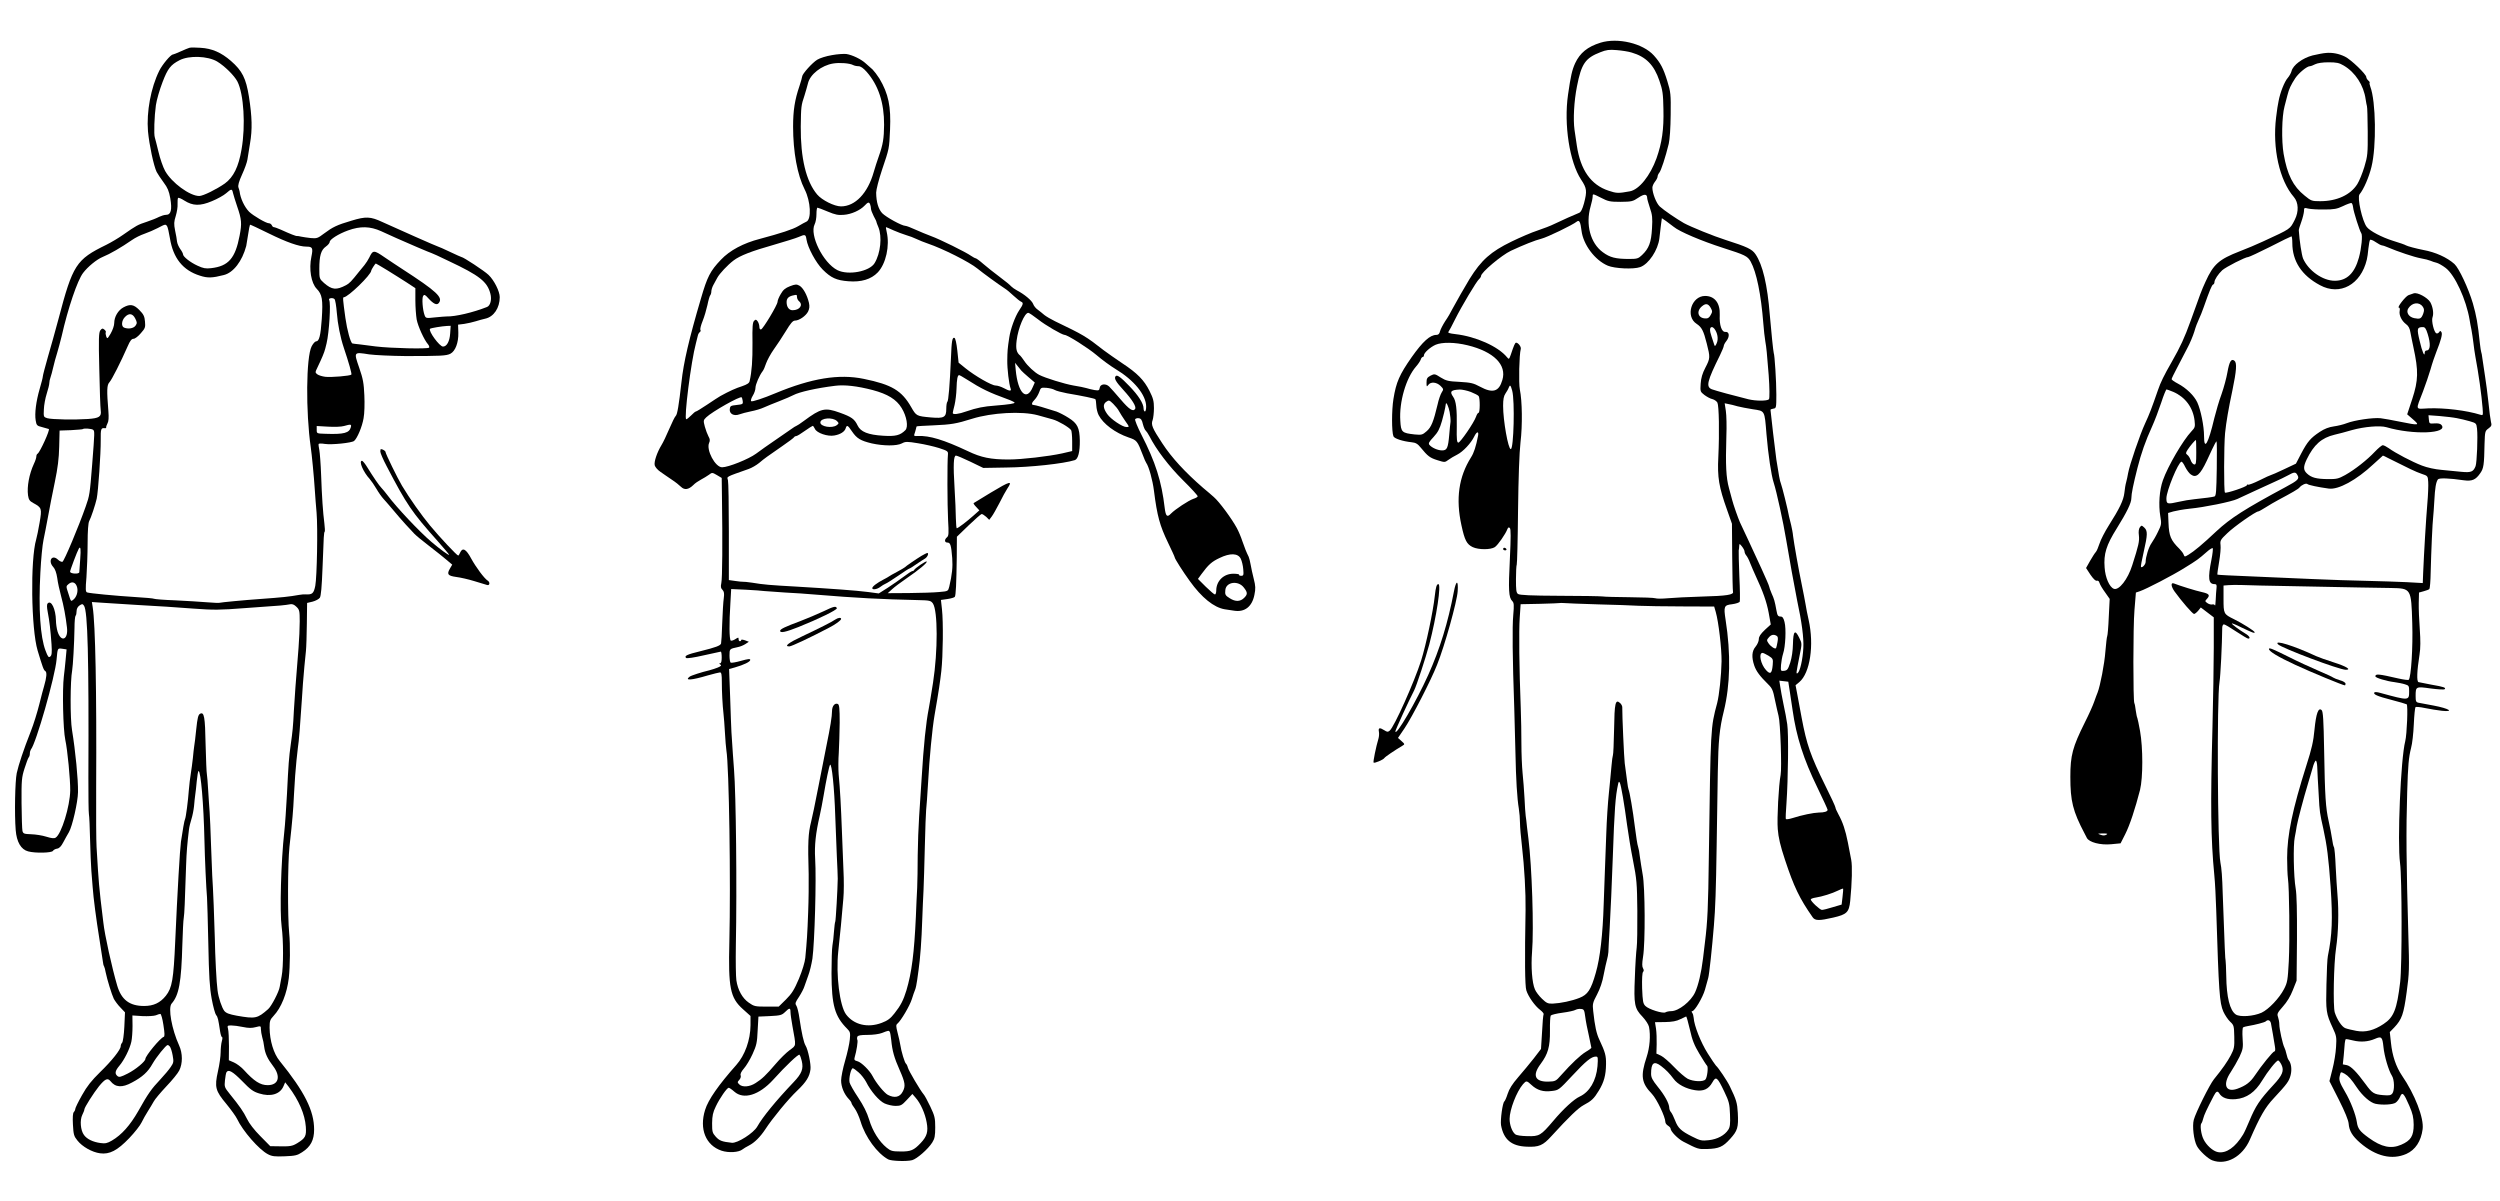
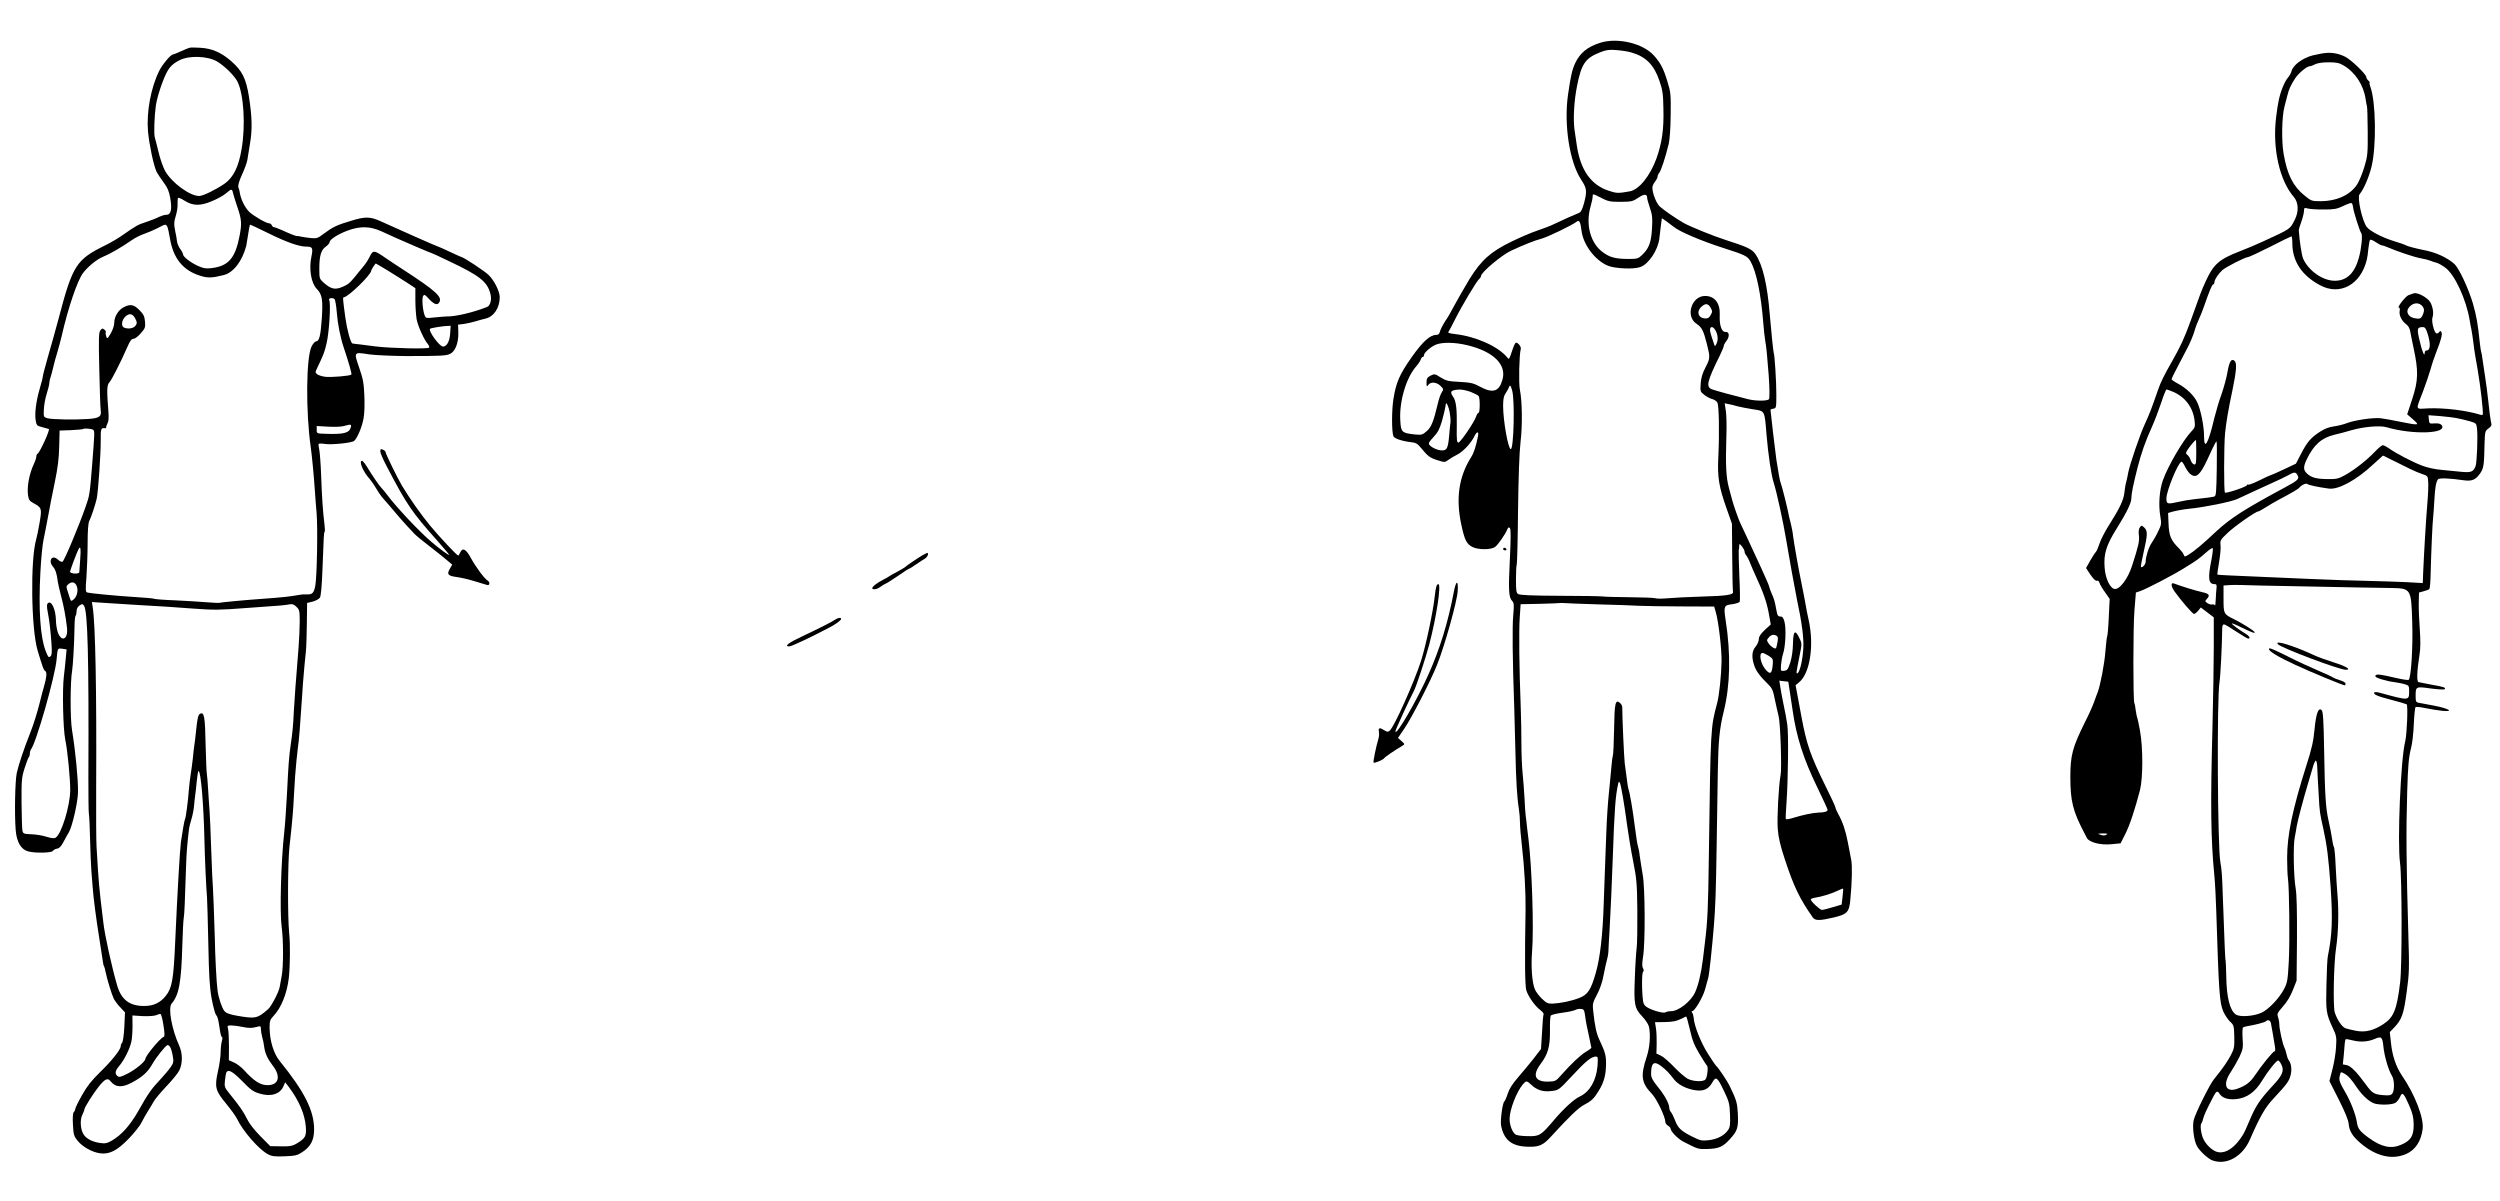
<svg xmlns="http://www.w3.org/2000/svg" version="1.0" width="1926pt" height="925pt" viewBox="0 0 1926 925" preserveAspectRatio="xMidYMid meet">
  <g transform="translate(0,925) scale(0.1,-0.1)" fill="#000000" stroke="none">
    <path d="M12330 8921 c-100 -31 -158 -79 -195 -158 -24 -53 -34 -97 -55 -243 -33 -230 12 -519 101 -654 44 -66 47 -88 22 -183 -13 -46 -24 -68 -38 -73 -31 -12 -134 -58 -190 -85 -27 -14 -86 -36 -130 -51 -44 -14 -134 -53 -200 -85 -160 -78 -233 -142 -324 -289 -28 -45 -111 -191 -131 -229 -12 -25 -37 -68 -56 -95 -18 -28 -36 -63 -40 -78 -4 -20 -13 -28 -28 -28 -49 0 -105 -51 -190 -171 -95 -136 -120 -193 -141 -323 -14 -87 -14 -252 0 -287 7 -18 72 -39 140 -46 31 -3 47 -12 70 -41 55 -67 71 -79 128 -97 57 -18 58 -18 85 2 15 11 46 30 69 41 45 23 106 88 131 140 19 39 36 42 29 5 -16 -83 -32 -132 -54 -166 -95 -151 -119 -319 -74 -524 25 -116 41 -146 87 -168 45 -21 138 -21 170 0 23 15 83 101 97 139 6 14 11 16 19 8 8 -8 8 -70 0 -239 -12 -240 -9 -296 18 -323 14 -14 15 -29 8 -110 -8 -89 -6 -325 8 -720 3 -91 7 -244 9 -340 4 -205 13 -353 26 -429 5 -30 9 -80 9 -110 0 -31 7 -111 15 -178 19 -163 30 -364 28 -493 -7 -379 -5 -588 6 -620 15 -48 66 -120 106 -150 18 -14 30 -29 27 -34 -3 -5 -9 -67 -12 -138 l-8 -129 -55 -72 c-31 -39 -85 -105 -121 -146 -45 -52 -69 -90 -81 -128 -9 -29 -21 -55 -25 -58 -14 -8 -32 -144 -26 -183 20 -111 80 -162 199 -166 93 -4 124 9 189 81 136 149 207 217 248 239 61 32 80 50 117 111 40 65 55 120 56 204 1 66 -6 92 -50 186 -24 50 -36 105 -49 225 -6 53 -4 63 30 127 23 44 42 99 51 153 9 45 20 97 25 113 5 17 10 44 11 60 0 17 5 100 10 185 9 170 15 301 24 545 13 373 20 468 41 565 4 19 7 21 13 10 10 -19 35 -166 56 -325 9 -66 29 -190 46 -275 28 -142 31 -175 33 -387 1 -128 -1 -256 -5 -285 -4 -29 -11 -132 -14 -228 -9 -208 -3 -239 59 -303 24 -26 46 -59 50 -78 13 -67 6 -158 -18 -231 -49 -148 -41 -201 41 -286 37 -39 103 -177 103 -216 0 -9 9 -21 20 -28 11 -7 20 -17 20 -22 0 -22 56 -79 98 -101 112 -58 116 -59 182 -57 93 3 123 16 179 78 57 63 65 87 59 200 -4 76 -11 101 -61 204 -19 41 -91 148 -107 160 -4 3 -33 46 -64 95 -54 86 -104 213 -108 274 -1 14 -6 32 -11 38 -6 8 -6 13 0 13 19 0 81 106 98 165 9 33 20 74 25 90 8 26 30 234 44 405 11 130 16 276 21 605 3 193 7 454 9 580 4 235 13 333 46 465 50 204 55 443 14 705 -16 104 -12 113 50 120 30 4 57 13 59 20 3 7 2 95 -3 195 -4 101 -6 190 -5 199 2 9 4 25 4 36 1 18 3 18 21 -5 11 -14 20 -31 20 -39 0 -8 6 -22 13 -30 8 -9 22 -36 31 -61 10 -25 28 -67 41 -95 58 -124 85 -202 101 -286 l16 -90 -46 -42 c-33 -32 -46 -51 -46 -71 0 -16 -11 -41 -25 -58 -29 -34 -32 -81 -10 -146 15 -43 42 -80 106 -143 32 -31 39 -48 53 -120 10 -46 22 -102 28 -124 14 -47 26 -404 16 -455 -15 -77 -29 -336 -22 -418 5 -64 19 -126 56 -237 68 -206 111 -296 213 -442 19 -27 51 -27 159 -2 104 24 121 41 130 127 14 144 17 269 8 317 -5 28 -17 88 -26 135 -19 95 -39 155 -73 217 -13 23 -23 47 -23 53 0 6 -35 82 -78 168 -114 231 -143 315 -182 522 -11 63 -27 146 -34 183 l-13 68 29 24 c83 70 115 285 72 478 -9 40 -20 95 -24 122 -5 28 -17 93 -28 145 -26 125 -61 324 -68 380 -2 25 -10 63 -15 85 -6 22 -13 51 -16 65 -9 54 -55 236 -63 255 -8 18 -17 70 -35 185 -6 38 -45 371 -45 382 0 4 10 8 23 10 21 3 22 7 22 108 0 102 -13 308 -20 320 -3 5 -21 180 -30 290 -19 238 -55 390 -111 472 -27 39 -64 56 -229 109 -92 29 -269 101 -322 130 -59 34 -153 98 -186 128 -27 25 -57 103 -57 145 0 12 9 32 20 46 11 14 20 31 20 39 0 8 6 22 13 30 14 16 48 120 73 223 8 35 14 121 15 225 2 157 0 174 -26 258 -30 98 -52 140 -104 198 -84 93 -277 139 -411 98z m241 -76 c109 -32 172 -95 213 -217 25 -72 29 -101 31 -218 4 -157 -11 -259 -53 -379 -49 -135 -134 -242 -206 -255 -88 -16 -102 -16 -164 5 -136 45 -216 160 -244 347 -5 37 -13 92 -18 122 -11 79 -4 220 19 335 34 174 64 218 181 263 45 18 68 21 125 16 39 -3 91 -11 116 -19z m-86 -1150 c85 1 94 3 137 32 46 31 68 30 68 -4 0 -7 10 -41 21 -75 18 -52 21 -76 16 -158 -6 -107 -23 -154 -77 -205 -28 -27 -38 -30 -98 -30 -105 0 -149 11 -204 52 -96 70 -134 214 -94 353 9 30 16 65 16 77 0 22 1 21 63 -10 56 -29 70 -32 152 -32z m410 -193 c44 -37 215 -109 380 -162 169 -54 188 -63 212 -105 45 -81 80 -251 98 -480 3 -44 10 -105 15 -135 9 -52 12 -83 26 -260 7 -96 8 -179 2 -186 -14 -14 -100 -14 -158 0 -106 26 -253 66 -282 77 -47 19 -37 61 63 263 16 33 29 65 29 71 0 7 9 24 21 39 26 34 22 72 -8 69 -29 -3 -48 52 -44 130 4 92 -39 147 -113 147 -105 0 -154 -158 -65 -215 39 -26 53 -52 78 -152 27 -106 27 -113 -11 -186 -23 -44 -33 -79 -36 -123 -4 -60 -3 -62 29 -87 19 -14 46 -29 62 -32 15 -4 32 -16 38 -27 12 -23 16 -231 7 -419 -8 -156 4 -230 68 -409 l37 -105 2 -255 c1 -140 4 -261 6 -269 7 -23 -47 -32 -241 -37 -102 -3 -220 -9 -262 -13 -42 -4 -85 -4 -95 0 -10 4 -99 7 -198 8 -99 1 -193 3 -210 6 -16 2 -166 5 -331 5 -221 1 -306 5 -319 14 -14 10 -16 30 -16 115 0 56 3 106 6 111 3 5 8 191 10 414 3 255 10 450 19 528 16 133 13 320 -5 407 -10 49 -5 269 7 312 5 16 -19 49 -36 49 -8 0 -17 -21 -41 -93 -13 -36 -14 -37 -29 -19 -68 83 -240 160 -398 178 -44 5 -60 10 -53 18 5 6 28 49 51 96 51 102 165 293 185 310 8 7 15 18 15 24 0 27 158 160 230 194 94 44 187 81 235 93 45 11 241 106 273 132 19 15 28 -3 36 -70 13 -107 103 -228 203 -270 52 -22 197 -29 248 -11 66 22 139 132 149 223 3 28 8 73 12 102 l7 52 31 -21 c17 -12 44 -33 61 -46z m285 -625 c13 -24 13 -30 -1 -54 -12 -22 -22 -28 -45 -26 -55 4 -67 58 -20 95 28 23 47 19 66 -15z m27 -159 c25 -32 33 -79 19 -111 -9 -22 -15 -27 -18 -17 -3 8 -13 38 -22 67 -17 49 -15 73 3 73 5 0 13 -6 18 -12z m-1901 -128 c202 -49 304 -151 268 -268 -26 -90 -74 -104 -172 -51 -50 27 -70 32 -156 37 -87 4 -105 8 -147 34 -45 29 -48 29 -78 14 -26 -14 -31 -22 -31 -53 0 -33 1 -35 13 -19 19 27 64 23 95 -7 24 -24 24 -27 9 -50 -9 -14 -24 -56 -32 -94 -31 -130 -48 -174 -84 -205 -32 -28 -38 -30 -92 -25 -99 11 -106 17 -111 105 -10 145 44 330 121 418 16 18 32 42 36 53 3 12 11 21 16 21 5 0 9 6 9 13 0 19 49 63 90 81 49 21 148 20 246 -4z m344 -350 c21 -76 12 -450 -11 -450 -20 0 -59 220 -59 333 0 51 5 76 18 95 10 15 22 35 25 45 10 26 15 21 27 -23z m-318 -10 c28 -11 55 -25 60 -32 11 -18 10 -128 -1 -128 -5 0 -14 -13 -19 -29 -16 -47 -122 -201 -137 -201 -11 0 -14 24 -12 123 2 135 -5 198 -28 230 -29 41 -17 53 52 56 18 0 56 -8 85 -19z m-164 -154 c5 -26 8 -60 7 -75 -2 -14 -7 -59 -10 -100 -9 -103 -17 -121 -55 -121 -33 0 -79 20 -98 43 -9 11 -3 23 32 60 34 37 47 62 65 124 12 43 23 89 25 103 3 14 5 27 5 30 3 16 21 -23 29 -64z m2217 44 c22 -6 76 -16 119 -23 94 -14 90 -6 105 -192 13 -156 37 -318 56 -375 21 -64 74 -305 96 -440 17 -105 69 -393 84 -465 36 -167 52 -289 48 -365 -4 -89 -26 -184 -44 -196 -13 -7 -13 -7 16 140 18 88 18 89 -4 133 -32 66 -46 52 -48 -48 -1 -52 -9 -107 -21 -144 -17 -52 -23 -60 -47 -63 -26 -3 -27 -2 -24 45 2 26 9 65 16 87 18 52 25 192 11 244 -7 30 -16 42 -29 42 -21 0 -26 7 -33 46 -13 73 -19 92 -37 131 -10 24 -19 48 -19 53 0 6 -27 68 -59 138 -32 70 -80 172 -105 227 -26 55 -53 114 -61 130 -14 31 -52 139 -60 172 -3 10 -14 52 -25 93 -22 81 -27 172 -20 400 3 74 1 161 -4 194 l-9 59 29 -6 c16 -3 47 -10 69 -17z m-1080 -1526 c127 -3 271 -8 320 -11 50 -2 201 -5 336 -5 l245 -1 12 -41 c22 -76 46 -283 45 -381 -2 -109 -18 -260 -34 -322 -51 -192 -50 -174 -64 -1183 -5 -391 -10 -501 -30 -660 -2 -19 -9 -75 -15 -125 -13 -108 -36 -206 -61 -260 -32 -70 -127 -145 -184 -145 -16 0 -36 -4 -44 -9 -18 -12 -130 23 -155 49 -18 18 -21 36 -25 136 -2 72 1 120 7 126 7 7 7 16 0 28 -8 13 -8 37 0 88 18 105 16 541 -3 636 -7 42 -17 102 -21 133 -3 32 -10 68 -14 79 -5 12 -16 82 -25 155 -15 123 -41 274 -49 288 -2 3 -7 33 -11 66 -9 73 -10 79 -18 135 -5 37 -20 371 -19 432 0 9 -7 23 -17 32 -36 32 -43 1 -46 -204 -2 -104 -6 -194 -9 -198 -2 -4 -8 -42 -11 -83 -3 -40 -13 -135 -20 -209 -8 -74 -17 -214 -20 -310 -3 -96 -8 -229 -11 -295 -3 -66 -7 -178 -9 -250 -7 -235 -28 -417 -61 -530 -37 -131 -62 -168 -126 -193 -61 -24 -144 -41 -206 -44 -37 -1 -48 4 -83 38 -22 21 -47 54 -54 72 -22 50 -31 175 -22 287 15 181 -1 659 -28 875 -3 19 -7 60 -11 90 -3 30 -7 69 -10 85 -2 17 -7 77 -9 135 -3 58 -10 146 -15 195 -5 50 -9 151 -9 225 0 74 -2 198 -5 275 -12 308 -15 595 -8 695 l7 105 150 3 c83 2 151 5 152 6 2 1 15 1 30 0 16 -2 132 -6 258 -10z m1383 -243 c10 -6 11 -19 6 -47 -3 -21 -9 -42 -11 -47 -6 -11 -41 11 -59 38 -14 21 -14 25 3 44 18 22 39 26 61 12z m-63 -153 c34 -22 36 -25 32 -71 -6 -66 -18 -76 -51 -40 -42 45 -60 133 -27 133 5 0 26 -10 46 -22z m163 -271 c6 -40 16 -106 22 -147 29 -205 84 -378 191 -597 43 -89 79 -167 79 -172 0 -13 -26 -21 -68 -21 -40 -1 -130 -19 -204 -43 -26 -8 -48 -11 -50 -6 -2 5 0 59 5 121 13 187 17 539 6 608 -5 36 -18 106 -29 155 -10 50 -22 111 -25 136 l-7 45 35 -4 34 -4 11 -71z m407 -1586 l-7 -60 -68 -20 c-37 -12 -75 -21 -84 -21 -15 0 -86 66 -86 81 0 4 17 11 38 14 48 7 128 32 172 54 19 10 37 16 39 15 2 -2 0 -30 -4 -63z m-1982 -926 c4 -33 17 -98 28 -145 10 -47 19 -89 19 -92 0 -3 -19 -18 -42 -31 -43 -26 -109 -88 -191 -180 -41 -47 -45 -48 -99 -50 -103 -2 -125 48 -59 136 57 77 73 132 72 257 -1 58 2 110 6 116 5 6 45 16 91 22 46 6 91 16 100 22 9 5 28 9 42 7 23 -2 26 -8 33 -62z m806 -97 c18 -82 34 -121 74 -188 28 -47 54 -87 58 -90 11 -8 2 -90 -12 -106 -17 -20 -93 -17 -137 5 -20 11 -67 51 -104 90 -37 39 -83 79 -102 88 l-35 16 2 71 c1 39 -1 94 -5 121 l-8 50 78 1 c55 1 88 7 117 22 22 11 42 20 45 21 3 1 16 -45 29 -101z m-712 -283 c-10 -111 -61 -198 -137 -233 -44 -20 -126 -95 -204 -188 -96 -113 -107 -119 -198 -117 -49 1 -85 6 -95 15 -24 19 -43 72 -43 118 0 71 54 210 103 267 26 29 28 29 66 -6 43 -40 91 -55 156 -46 53 6 55 8 157 117 105 113 148 148 182 148 17 0 18 -6 13 -75z m489 3 c42 -32 66 -58 97 -99 31 -43 95 -77 166 -88 64 -10 103 7 133 60 28 50 38 42 92 -71 37 -77 41 -94 44 -176 3 -73 0 -97 -13 -117 -28 -44 -85 -74 -150 -81 -55 -6 -66 -4 -129 28 -86 43 -109 66 -131 124 -10 26 -24 54 -31 63 -8 8 -14 24 -14 35 -1 33 -35 96 -89 162 -41 51 -51 71 -51 100 0 84 22 101 76 60z" />
    <path d="M1460 8882 c-8 -2 -39 -15 -68 -28 -29 -13 -56 -24 -60 -24 -17 0 -82 -78 -105 -125 -65 -131 -99 -317 -87 -466 10 -106 44 -267 67 -314 9 -16 33 -53 54 -81 30 -40 41 -65 51 -122 15 -88 5 -127 -32 -127 -14 0 -38 -8 -55 -16 -16 -9 -59 -26 -95 -38 -68 -22 -79 -28 -182 -100 -35 -25 -93 -59 -129 -77 -233 -114 -258 -152 -369 -574 -23 -85 -59 -216 -81 -290 -21 -74 -39 -142 -39 -150 0 -8 -11 -51 -24 -95 -28 -97 -40 -190 -31 -244 6 -37 10 -42 48 -51 23 -6 47 -13 53 -15 12 -4 -68 -179 -86 -190 -6 -3 -10 -13 -10 -22 0 -9 -8 -35 -19 -57 -36 -78 -54 -175 -45 -242 5 -33 12 -44 40 -59 66 -36 68 -41 49 -152 -9 -54 -21 -111 -26 -128 -46 -157 -39 -690 11 -857 39 -129 46 -150 59 -158 14 -8 10 -50 -9 -115 -5 -16 -22 -79 -37 -140 -15 -60 -44 -155 -66 -210 -57 -145 -93 -254 -108 -321 -13 -62 -18 -317 -8 -439 7 -91 41 -150 96 -164 55 -15 182 -12 191 4 4 7 18 15 31 17 17 2 32 17 48 48 13 25 33 60 44 79 26 44 69 232 70 308 2 98 -20 319 -46 478 -15 88 -14 381 1 460 6 35 16 203 18 327 0 47 4 90 8 94 5 4 8 20 8 35 0 18 8 34 22 44 21 14 24 14 35 -1 29 -40 38 -398 34 -1324 0 -140 1 -267 4 -282 3 -15 7 -103 9 -195 2 -92 7 -202 10 -243 4 -41 8 -97 10 -125 6 -85 27 -244 52 -400 13 -82 25 -161 27 -175 1 -14 5 -29 9 -35 3 -5 9 -26 12 -45 11 -55 47 -172 63 -205 9 -16 31 -47 51 -67 l35 -37 -5 -111 c-3 -62 -11 -117 -17 -123 -6 -6 -11 -18 -11 -27 0 -26 -68 -112 -159 -200 -66 -65 -100 -107 -139 -177 -29 -51 -52 -99 -52 -106 0 -7 -5 -18 -11 -24 -8 -8 -10 -41 -7 -97 4 -77 8 -90 35 -123 37 -47 113 -90 174 -98 73 -10 133 21 225 117 42 44 85 99 95 121 11 23 33 62 49 87 16 25 36 59 45 75 9 17 52 68 96 115 45 47 90 102 100 123 27 53 27 132 -1 193 -57 125 -86 289 -58 322 57 65 75 163 83 457 3 94 7 186 11 206 5 33 8 103 18 407 3 93 9 167 22 272 2 19 11 55 19 80 8 25 17 70 20 100 2 30 7 69 9 85 3 17 8 65 12 108 4 42 10 77 14 77 17 0 39 -255 45 -530 3 -144 14 -379 20 -445 2 -22 6 -182 10 -355 5 -254 10 -336 26 -425 11 -60 27 -117 34 -125 13 -14 17 -33 31 -127 4 -24 10 -43 15 -43 4 0 3 -15 -2 -32 -5 -18 -9 -56 -9 -85 0 -29 -9 -95 -21 -147 -27 -122 -20 -149 66 -252 35 -43 72 -94 81 -113 44 -94 170 -238 238 -273 32 -17 54 -19 130 -16 79 3 97 7 133 31 66 42 93 93 93 175 0 145 -73 291 -265 528 -47 57 -77 157 -78 257 0 51 3 61 30 90 60 63 104 174 118 292 10 91 12 259 3 345 -13 132 -11 543 2 665 7 61 14 124 15 140 1 17 5 59 9 95 3 36 9 112 11 170 3 58 7 123 9 145 2 22 7 74 10 115 4 41 9 86 11 100 7 38 19 186 31 375 2 33 6 87 8 120 3 33 8 92 11 130 4 39 9 93 12 120 3 28 6 122 7 210 l2 160 42 10 c23 6 48 19 56 30 9 14 15 80 21 235 9 246 10 268 17 275 2 3 1 31 -3 63 -11 86 -19 200 -25 372 -3 85 -10 173 -14 194 -5 22 -7 43 -5 46 2 4 24 4 48 0 53 -8 207 8 225 23 24 20 62 109 73 175 7 36 9 113 6 176 -4 93 -10 128 -40 214 -42 122 -43 121 77 102 44 -6 171 -12 281 -13 273 0 313 2 345 18 38 20 63 85 61 162 l-2 62 48 6 c26 4 66 13 88 20 22 7 55 16 73 20 66 14 112 83 112 166 0 44 -43 130 -86 171 -32 31 -195 138 -209 138 -3 0 -42 18 -89 40 -46 22 -87 40 -90 40 -6 0 -324 141 -431 190 -90 42 -126 44 -237 10 -112 -33 -145 -49 -213 -100 -46 -35 -54 -38 -100 -34 -27 3 -61 8 -75 11 -14 3 -28 6 -32 5 -7 -2 -53 16 -125 49 -23 10 -47 19 -53 19 -6 0 -13 7 -16 15 -4 8 -13 15 -22 15 -22 0 -121 58 -153 89 -36 37 -67 103 -73 156 -1 6 -5 20 -9 31 -5 15 3 45 28 100 20 43 38 94 41 114 3 19 12 75 20 124 19 110 16 205 -8 361 -23 143 -52 200 -139 276 -75 65 -146 96 -234 101 -38 3 -77 3 -85 0z m213 -106 c58 -35 132 -108 156 -154 49 -96 64 -338 32 -522 -23 -136 -62 -214 -128 -263 -62 -44 -168 -97 -198 -97 -73 0 -212 102 -263 193 -16 29 -39 95 -51 147 -13 52 -25 102 -28 110 -9 23 -4 165 8 250 6 41 29 120 51 177 40 105 63 134 131 169 73 38 217 33 290 -10z m122 -1013 c4 -16 18 -62 32 -103 35 -101 37 -132 19 -225 -33 -175 -86 -236 -220 -251 -41 -5 -61 -1 -104 19 -57 26 -112 70 -112 88 0 6 -9 24 -21 40 -12 17 -23 42 -25 57 -1 15 -8 54 -15 86 -10 51 -9 67 5 112 9 30 16 71 14 93 -1 22 1 43 4 46 3 4 25 -5 48 -20 66 -42 122 -43 212 -5 42 17 92 45 110 61 41 36 46 36 53 2z m-508 -255 c5 -7 15 -49 22 -93 25 -154 100 -248 232 -289 58 -19 94 -18 183 5 74 18 142 107 173 224 1 6 7 44 14 85 6 41 13 77 15 79 1 2 67 -29 146 -68 136 -67 232 -101 288 -101 48 0 53 -10 39 -78 -20 -95 -2 -203 41 -247 42 -43 49 -83 39 -232 -9 -130 -20 -173 -44 -173 -8 0 -23 -17 -34 -38 -43 -83 -46 -504 -7 -777 8 -54 25 -228 31 -325 3 -52 10 -133 14 -180 10 -118 3 -493 -10 -563 -12 -59 -23 -69 -74 -66 -11 1 -33 -1 -50 -4 -78 -14 -126 -19 -305 -32 -104 -7 -304 -26 -309 -29 -3 -2 -46 0 -96 4 -49 4 -160 11 -245 15 -85 3 -158 9 -163 12 -5 3 -68 9 -140 13 -160 10 -357 29 -376 36 -12 4 -13 24 -5 117 4 61 9 180 9 262 0 94 5 158 12 170 14 25 48 128 58 173 12 57 32 352 31 450 -1 89 2 97 32 93 7 -1 11 2 10 6 -1 4 3 18 10 31 9 15 11 45 7 95 -13 159 -12 201 8 222 18 19 87 155 141 278 18 42 30 57 45 57 11 0 36 19 56 43 34 38 36 46 32 90 -3 39 -11 56 -43 88 -43 44 -71 49 -123 21 -41 -22 -71 -73 -71 -121 0 -19 -12 -54 -27 -80 -25 -42 -27 -44 -35 -22 -4 13 -6 26 -3 31 3 4 -2 14 -11 21 -14 11 -18 10 -31 -6 -12 -17 -14 -62 -8 -300 3 -154 8 -296 11 -316 7 -49 -11 -61 -99 -67 -102 -7 -277 -4 -312 6 -29 9 -30 10 -27 68 1 32 11 87 22 121 11 34 20 71 20 82 0 11 4 30 9 43 5 13 14 48 21 78 7 30 20 80 30 110 9 30 25 89 35 130 49 217 122 431 165 487 36 48 106 105 150 123 59 24 143 73 227 131 24 17 66 38 96 48 29 10 75 30 102 44 59 31 60 31 72 15z m1649 -39 c38 -17 92 -41 119 -54 66 -30 265 -115 270 -115 3 0 62 -27 132 -61 238 -112 297 -159 321 -252 12 -44 0 -92 -26 -102 -106 -42 -244 -75 -312 -73 -8 0 -47 -3 -87 -7 -71 -8 -73 -7 -82 17 -15 40 -22 132 -11 148 9 13 15 10 39 -17 41 -45 66 -56 81 -38 36 43 -15 90 -285 265 -30 19 -89 59 -131 87 -84 58 -91 58 -119 -1 -8 -17 -25 -43 -37 -58 -13 -15 -31 -37 -41 -50 -61 -77 -75 -91 -101 -105 -76 -40 -109 -36 -170 17 -35 32 -36 33 -36 109 0 100 13 145 50 171 17 12 30 28 30 36 0 19 67 62 142 89 94 34 169 32 254 -6z m46 -300 c46 -28 113 -71 151 -95 l67 -44 0 -94 c0 -51 5 -117 10 -147 10 -53 58 -158 87 -191 8 -9 12 -21 9 -26 -7 -12 -297 -5 -411 9 -44 6 -100 13 -125 16 -25 2 -50 6 -55 7 -14 5 -41 103 -54 196 -20 145 -21 160 -12 160 32 0 211 174 211 205 0 7 31 55 35 55 2 0 41 -23 87 -51z m-387 -329 c6 -83 27 -190 54 -270 38 -113 63 -201 58 -206 -10 -10 -154 -22 -200 -17 -24 3 -51 11 -62 19 -18 14 -18 15 2 56 33 69 51 111 59 143 4 17 8 35 10 40 20 83 34 310 20 334 -9 14 27 20 41 7 6 -6 14 -54 18 -106z m-1553 -44 c15 -30 15 -36 2 -55 -15 -21 -55 -28 -88 -15 -23 9 -20 54 6 81 31 33 60 29 80 -11z m2426 -116 c-4 -60 -26 -100 -55 -100 -27 0 -115 121 -100 137 6 6 93 20 131 22 l28 1 -4 -60z m-765 -721 c-12 -45 -53 -56 -195 -51 -68 2 -68 2 -68 31 l0 29 88 -5 c48 -3 103 -1 122 5 53 15 59 14 53 -9z m-1986 -20 c13 -11 13 -13 -7 -269 -18 -227 -20 -239 -50 -323 -54 -154 -166 -421 -179 -425 -7 -2 -23 5 -35 17 -46 43 -79 -11 -35 -58 13 -14 24 -44 30 -84 4 -34 18 -96 29 -137 21 -77 36 -158 46 -245 11 -94 -46 -117 -73 -29 -6 21 -12 59 -12 84 -2 88 -36 159 -63 132 -8 -8 -8 -27 0 -69 13 -67 21 -135 29 -248 4 -64 2 -84 -10 -93 -12 -10 -18 -3 -36 45 -41 106 -55 322 -40 602 5 102 16 215 24 251 8 36 23 117 35 180 11 63 35 183 52 265 23 110 32 183 34 274 l3 124 87 3 c48 3 89 6 91 8 8 8 69 4 80 -5z m-99 -996 c-3 -49 -7 -94 -7 -101 -1 -17 -71 -13 -71 4 0 11 55 157 67 177 14 23 17 -3 11 -80z m-23 -221 c7 -33 -6 -72 -29 -91 -20 -17 -19 -18 -40 49 -18 54 -18 54 4 72 28 23 56 10 65 -30z m470 -133 c99 -6 198 -12 220 -13 22 -1 117 -8 210 -15 148 -11 199 -11 390 4 121 9 245 18 275 20 30 3 65 7 77 10 15 3 30 -3 47 -20 23 -22 25 -32 25 -112 0 -49 -4 -140 -9 -203 -22 -270 -30 -381 -36 -485 -6 -124 -10 -161 -24 -260 -14 -99 -18 -154 -29 -380 -6 -110 -15 -243 -21 -295 -25 -224 -36 -616 -20 -731 14 -103 14 -308 0 -379 -6 -30 -13 -67 -15 -82 -5 -37 -63 -149 -89 -172 -83 -73 -98 -76 -241 -51 -60 11 -83 20 -97 37 -19 25 -45 101 -52 158 -8 53 -19 271 -21 400 -2 103 -14 408 -20 485 -1 17 -5 120 -9 230 -3 110 -9 227 -11 260 -3 33 -7 107 -11 164 -3 58 -8 114 -10 125 -3 12 -7 115 -10 229 -4 217 -11 255 -43 238 -14 -8 -20 -32 -29 -118 -6 -59 -13 -119 -16 -133 -2 -14 -7 -54 -10 -90 -4 -36 -11 -90 -16 -120 -5 -30 -12 -86 -15 -125 -6 -85 -23 -213 -29 -224 -5 -7 -20 -93 -32 -176 -8 -59 -27 -382 -44 -765 -13 -297 -24 -360 -72 -421 -44 -55 -95 -79 -168 -79 -112 0 -175 48 -207 157 -40 136 -97 392 -107 488 -3 28 -13 106 -21 175 -8 69 -17 170 -20 225 -3 55 -8 136 -11 180 -3 44 -4 251 -3 460 4 742 -6 1260 -27 1389 l-6 38 88 -6 c49 -3 170 -10 269 -17z m-559 -418 c-4 -42 -10 -101 -14 -131 -13 -105 -6 -410 11 -490 17 -76 39 -307 38 -390 -2 -122 -68 -336 -112 -363 -12 -8 -33 -5 -72 7 -31 10 -83 18 -117 19 -54 2 -61 4 -67 25 -3 12 -6 109 -7 215 -1 176 1 198 23 267 13 41 27 79 32 85 5 5 9 18 9 30 0 12 4 25 8 31 39 45 187 563 198 694 8 88 7 87 44 82 l33 -5 -7 -76z m753 -2818 c10 -65 11 -88 2 -91 -27 -9 -141 -147 -141 -170 0 -19 -74 -81 -135 -112 -53 -27 -67 -31 -80 -20 -23 19 -18 41 15 80 36 42 80 129 92 185 5 22 9 76 9 121 l-1 81 77 -5 c43 -2 89 1 103 6 14 6 30 11 35 11 6 1 17 -38 24 -86z m613 -15 c43 -9 69 -9 98 -1 39 10 40 10 40 -16 0 -14 5 -42 10 -61 6 -19 13 -52 15 -73 7 -53 26 -94 69 -150 61 -80 43 -147 -42 -147 -57 0 -104 30 -184 118 -20 22 -55 48 -76 57 l-39 17 1 107 c0 58 -3 118 -7 134 -7 25 -5 27 25 27 17 0 58 -5 90 -12z m-563 -151 c6 -8 16 -38 21 -67 9 -49 8 -57 -14 -89 -13 -20 -49 -63 -80 -96 -70 -74 -96 -111 -171 -245 -63 -110 -128 -183 -203 -227 -36 -21 -51 -24 -88 -19 -58 8 -104 30 -127 62 -27 36 -33 115 -13 155 9 18 16 36 16 42 0 15 72 128 113 179 47 57 66 65 87 40 39 -50 90 -54 168 -11 79 42 122 81 157 144 29 51 103 143 116 144 4 1 12 -5 18 -12z m556 -265 c63 -65 85 -82 132 -96 88 -28 161 -6 187 56 l13 30 26 -33 c79 -105 126 -213 133 -309 5 -73 -3 -88 -66 -127 -38 -23 -54 -26 -146 -24 l-62 1 -76 77 c-47 47 -87 99 -103 133 -28 57 -56 97 -132 191 -42 52 -43 56 -38 106 3 29 8 57 12 63 15 24 48 5 120 -68z" />
    <path d="M17920 8842 c-19 -1 -66 -10 -104 -19 -77 -20 -151 -75 -162 -121 -4 -15 -17 -38 -29 -52 -25 -28 -59 -113 -71 -180 -4 -25 -8 -47 -9 -50 -1 -3 -5 -36 -10 -75 -29 -238 26 -485 137 -613 36 -42 39 -112 7 -175 -38 -74 -27 -67 -244 -167 -49 -23 -130 -57 -180 -76 -160 -62 -203 -100 -264 -235 -31 -68 -39 -89 -114 -300 -48 -133 -78 -198 -147 -319 -58 -101 -85 -156 -105 -215 -48 -139 -66 -186 -99 -257 -40 -86 -120 -321 -131 -383 -4 -22 -10 -53 -15 -70 -5 -16 -11 -54 -14 -83 -7 -57 -36 -118 -121 -252 -29 -46 -61 -108 -70 -137 -10 -30 -22 -59 -29 -66 -7 -7 -26 -37 -44 -68 l-31 -55 34 -52 c23 -33 40 -49 49 -46 9 3 17 -3 21 -18 4 -13 23 -45 43 -72 l35 -50 -7 -139 c-3 -77 -9 -143 -12 -148 -3 -5 -9 -58 -14 -117 -7 -97 -40 -266 -60 -317 -5 -11 -16 -42 -26 -70 -9 -27 -41 -99 -72 -160 -95 -191 -112 -254 -112 -420 0 -186 19 -264 109 -435 4 -8 12 -24 18 -35 17 -34 104 -57 188 -49 l72 7 36 71 c35 69 77 197 114 341 23 94 23 324 0 453 -9 51 -19 97 -21 101 -3 4 -8 30 -12 57 -3 27 -8 53 -11 57 -10 17 -10 591 1 717 l11 135 30 10 c50 17 251 121 345 180 93 57 107 67 172 124 21 19 41 31 45 28 3 -4 -1 -44 -10 -89 -29 -145 -23 -188 24 -188 15 0 18 -6 15 -32 -2 -18 -5 -58 -6 -88 -1 -30 -4 -50 -6 -44 -3 7 -13 10 -22 7 -9 -2 -26 3 -37 11 -19 14 -19 15 -1 34 24 28 15 38 -42 51 -43 9 -169 48 -214 66 -26 10 -23 -23 5 -62 54 -75 139 -173 150 -173 6 0 20 11 32 25 l20 25 50 -38 50 -38 0 -234 c0 -129 -5 -404 -10 -610 -16 -607 -13 -861 14 -1140 6 -58 12 -181 15 -275 20 -631 25 -710 55 -779 12 -26 35 -61 52 -77 29 -27 30 -32 32 -116 2 -79 -1 -93 -27 -143 -26 -49 -64 -104 -130 -185 -32 -39 -141 -258 -155 -312 -13 -48 0 -157 24 -202 19 -36 85 -98 118 -110 108 -41 232 27 290 159 78 179 118 249 184 319 105 113 117 130 130 178 11 44 5 91 -15 116 -6 7 -13 28 -17 47 -4 19 -11 41 -16 50 -13 24 -39 143 -39 177 0 18 -5 44 -10 58 -9 24 -5 32 37 80 31 34 59 80 77 127 l29 73 3 320 c1 217 -2 343 -10 390 -16 90 -20 337 -7 395 5 25 12 63 15 85 7 42 53 217 86 325 11 36 27 91 36 122 8 32 20 58 25 58 5 0 10 -21 11 -47 1 -27 3 -66 4 -88 1 -22 5 -85 8 -140 6 -117 8 -131 35 -250 28 -128 40 -223 56 -445 17 -250 12 -374 -21 -535 -4 -16 -9 -115 -11 -220 -5 -205 -3 -223 49 -335 28 -60 30 -71 25 -146 -2 -45 -15 -122 -28 -172 l-23 -91 73 -144 c46 -91 73 -158 75 -183 4 -55 28 -96 88 -148 122 -105 246 -134 356 -86 70 31 114 98 126 191 11 85 -59 267 -160 414 -45 67 -74 152 -84 251 l-9 83 35 36 c58 62 72 101 95 272 20 145 21 180 13 438 -16 545 -18 816 -9 1100 6 212 12 271 30 343 9 31 18 113 21 182 3 69 9 128 13 132 3 4 37 1 74 -7 37 -8 96 -17 130 -21 99 -10 53 18 -63 40 -52 9 -105 19 -117 22 -20 4 -23 11 -23 52 0 74 2 74 116 58 54 -7 103 -10 107 -6 14 12 -6 19 -100 35 -48 9 -94 18 -101 20 -15 6 -12 85 8 212 8 50 8 108 2 195 -5 67 -9 159 -8 203 l2 80 36 10 c20 5 40 13 44 17 4 5 9 63 10 130 4 163 14 386 19 423 2 17 6 73 9 126 5 100 13 146 28 166 10 12 89 9 198 -7 65 -9 93 3 129 56 25 36 29 62 32 226 3 93 4 98 30 117 24 18 27 24 19 53 -4 18 -13 85 -19 148 -7 63 -18 153 -26 200 -7 47 -16 107 -20 134 -3 27 -8 52 -10 55 -2 4 -6 33 -10 66 -16 155 -27 213 -54 308 -34 115 -107 271 -142 303 -57 51 -146 91 -239 108 -56 11 -124 29 -135 36 -5 4 -50 20 -100 35 -86 27 -177 75 -201 106 -35 44 -76 228 -56 252 32 38 73 133 92 212 39 157 34 505 -9 617 -5 14 -8 28 -5 31 2 2 -2 10 -11 17 -8 7 -15 19 -15 26 0 22 -120 137 -165 158 -47 23 -96 32 -145 28z m136 -97 c89 -52 154 -152 169 -260 3 -22 8 -46 10 -53 3 -7 5 -95 6 -196 1 -171 -1 -188 -26 -272 -15 -49 -39 -108 -54 -132 -52 -83 -157 -132 -286 -132 -65 0 -70 2 -120 43 -89 71 -134 161 -162 322 -17 100 -14 288 7 365 6 25 16 63 22 85 13 52 27 80 61 133 28 41 90 92 113 92 7 0 25 7 40 15 18 9 57 15 103 15 61 0 82 -4 117 -25z m72 -1091 c3 -34 51 -184 63 -200 12 -15 2 -116 -18 -189 -33 -120 -93 -178 -186 -178 -93 0 -203 78 -244 171 -11 27 -28 138 -33 217 -1 6 8 35 19 65 11 30 20 68 21 83 0 27 2 28 33 20 17 -4 73 -8 122 -7 76 0 99 4 145 26 30 15 60 25 65 24 6 -1 11 -16 13 -32z m-468 -276 c0 -140 72 -250 213 -325 154 -84 315 4 361 197 4 14 9 52 12 85 4 33 9 63 13 67 4 4 23 -3 43 -17 20 -14 42 -25 47 -25 6 0 25 -6 43 -14 82 -35 208 -77 258 -86 30 -5 64 -14 75 -19 11 -5 31 -12 45 -15 14 -3 46 -21 71 -40 71 -53 159 -244 185 -401 2 -16 9 -50 14 -75 5 -25 11 -70 15 -100 3 -30 10 -77 15 -105 25 -133 48 -297 56 -399 4 -57 4 -58 -18 -51 -105 33 -278 54 -401 49 -103 -5 -98 -20 -40 131 19 50 45 126 58 170 12 44 33 105 45 135 36 90 48 137 39 151 -8 12 -10 12 -18 0 -5 -7 -14 -12 -21 -9 -18 6 -40 97 -30 123 11 29 3 81 -17 117 -22 36 -99 78 -128 68 -11 -4 -29 -10 -40 -14 -23 -9 -91 -96 -74 -96 7 0 9 -10 6 -26 -6 -32 16 -77 50 -102 18 -13 28 -32 33 -63 4 -24 15 -75 23 -114 40 -184 38 -255 -9 -399 l-39 -118 45 -39 c54 -47 49 -48 -100 -18 -58 12 -125 24 -150 27 -57 6 -201 -15 -260 -38 -25 -10 -70 -21 -100 -25 -37 -5 -72 -18 -108 -42 -71 -47 -95 -75 -143 -166 l-41 -79 -93 -44 c-51 -24 -96 -44 -100 -44 -4 0 -43 -18 -87 -40 -44 -22 -84 -37 -89 -34 -5 3 -9 1 -9 -4 0 -12 -160 -65 -169 -57 -9 10 -8 364 1 458 9 87 26 186 57 332 31 149 35 209 16 225 -25 21 -40 -4 -55 -89 -7 -41 -27 -116 -45 -167 -19 -51 -43 -134 -56 -186 -46 -196 -79 -254 -79 -138 0 77 -25 201 -52 260 -25 53 -84 110 -150 145 -27 14 -48 29 -48 34 0 4 19 44 42 87 23 44 58 111 78 150 21 38 45 97 55 129 9 33 25 75 35 95 9 19 27 62 38 95 44 125 62 170 72 173 6 2 10 10 10 18 0 19 29 63 60 92 28 25 178 102 201 102 8 1 84 36 169 79 85 44 158 79 163 80 4 1 7 -23 7 -51z m1006 -492 c11 -18 11 -28 2 -54 -15 -38 -24 -42 -69 -33 -43 9 -65 46 -45 76 30 46 85 51 112 11z m37 -209 c24 -77 21 -127 -9 -127 -8 0 -14 -8 -14 -17 0 -38 -20 7 -39 91 -23 95 -20 106 25 106 16 0 24 -11 37 -53z m-1960 -446 c92 -40 152 -120 164 -221 5 -47 4 -54 -24 -83 -66 -70 -182 -269 -220 -377 -27 -76 -35 -188 -20 -277 10 -59 9 -65 -18 -120 -15 -32 -38 -71 -50 -88 -21 -29 -45 -106 -45 -144 0 -19 -26 -48 -36 -39 -3 3 7 55 21 116 31 135 31 163 4 188 -20 18 -21 18 -34 1 -8 -11 -11 -34 -7 -62 5 -45 -2 -76 -51 -229 -34 -109 -103 -197 -142 -182 -34 13 -66 86 -71 164 -8 105 12 171 94 302 77 124 112 195 112 232 0 34 15 107 47 233 29 114 61 206 113 320 20 44 51 126 70 183 18 56 37 102 41 102 4 0 27 -9 52 -19z m2182 -202 c28 -5 73 -16 101 -24 51 -15 52 -16 57 -57 7 -64 -1 -261 -11 -289 -17 -44 -35 -51 -109 -44 -37 4 -106 10 -153 15 -50 4 -113 18 -151 33 -74 28 -207 98 -256 134 -17 12 -38 23 -46 23 -8 0 -35 -23 -61 -50 -58 -62 -154 -138 -229 -180 -51 -28 -65 -32 -135 -31 -86 1 -125 11 -159 43 -29 27 -29 52 -2 109 55 113 114 166 215 190 27 6 88 22 135 36 94 26 214 36 263 22 207 -61 481 -50 425 17 -8 10 -26 14 -53 12 -40 -3 -41 -2 -44 30 l-3 33 83 -6 c46 -4 106 -11 133 -16z m-2005 -265 c0 -84 -2 -95 -17 -92 -9 2 -21 17 -26 33 -6 17 -17 35 -26 41 -13 10 -13 15 3 40 19 29 57 74 63 74 2 0 3 -43 3 -96z m158 -124 c-3 -176 -5 -211 -18 -215 -17 -5 -68 -12 -155 -21 -33 -3 -85 -12 -115 -19 -94 -21 -100 -20 -100 26 0 56 91 278 116 282 5 1 18 -17 29 -41 12 -23 31 -50 44 -58 40 -29 71 -2 122 106 6 14 25 53 41 88 16 34 31 62 34 62 3 0 4 -95 2 -210z m1320 81 c161 -81 213 -106 257 -121 49 -16 49 -17 52 -63 2 -25 -1 -102 -7 -169 -10 -118 -25 -368 -32 -531 l-3 -79 -125 7 c-69 3 -206 8 -305 10 -99 2 -288 8 -420 14 -132 6 -350 15 -484 21 -134 5 -246 11 -248 13 -2 2 4 46 13 98 9 52 14 110 11 130 -4 34 -1 41 52 91 52 51 219 168 239 168 4 0 30 14 58 32 27 17 69 42 94 55 105 56 156 85 165 97 16 20 51 36 61 27 8 -8 83 -24 164 -35 74 -11 214 65 345 188 39 36 71 65 73 66 2 0 20 -8 40 -19z m-698 -132 c16 -28 4 -40 -93 -92 -314 -169 -422 -238 -531 -339 -109 -103 -174 -156 -215 -181 -30 -18 -31 -18 -38 0 -3 10 -18 30 -32 44 -68 67 -81 99 -85 202 l-3 75 41 12 c22 6 78 16 125 21 114 11 321 53 368 75 21 9 83 38 138 64 55 26 125 58 155 71 30 13 73 34 95 46 50 28 61 29 75 2z m-35 -855 c182 -3 411 -8 510 -10 99 -2 209 -4 245 -4 156 -3 156 -3 164 -270 6 -187 -9 -418 -27 -437 -4 -4 -40 1 -80 10 -152 35 -177 38 -177 16 0 -11 86 -37 145 -44 28 -4 65 -11 83 -17 30 -9 32 -13 32 -53 0 -74 0 -74 -223 -13 -21 6 -41 8 -44 4 -14 -14 21 -30 127 -57 62 -16 116 -32 121 -35 11 -6 2 -233 -11 -284 -35 -136 -62 -778 -40 -940 15 -111 16 -790 1 -915 -25 -212 -49 -272 -128 -324 -74 -49 -138 -66 -209 -53 -32 6 -71 15 -86 21 -26 10 -63 65 -81 121 -14 46 -8 378 10 495 18 119 22 283 11 410 -4 44 -10 143 -14 220 -3 77 -9 145 -14 150 -4 6 -10 34 -14 64 -4 30 -16 90 -26 135 -23 102 -29 190 -35 551 -4 228 -8 293 -19 304 -25 24 -43 -25 -55 -149 -8 -90 -22 -151 -62 -275 -108 -341 -149 -538 -149 -715 0 -63 3 -133 6 -155 11 -75 15 -480 7 -640 -8 -148 -11 -165 -37 -215 -36 -70 -119 -157 -173 -182 -63 -28 -165 -35 -198 -14 -46 31 -72 132 -74 298 -1 61 -4 114 -5 117 -3 6 -7 89 -22 511 -4 138 -9 201 -18 245 -22 111 -28 1265 -7 1390 8 49 20 294 21 418 0 15 6 27 13 27 7 0 49 -25 94 -55 46 -30 87 -55 93 -55 21 0 9 21 -22 39 -47 28 -108 74 -104 78 2 2 35 -11 72 -30 88 -42 104 -48 104 -38 0 9 -91 67 -160 101 -79 39 -80 41 -80 156 l0 103 38 3 c20 2 66 2 102 1 36 -2 214 -6 395 -9z m-1438 -1915 c-12 -7 -27 -7 -45 0 -25 9 -24 9 18 10 36 0 41 -2 27 -10z m1268 -1451 c3 -13 9 -50 15 -83 5 -33 12 -77 16 -97 4 -24 3 -38 -4 -38 -11 0 -99 -108 -151 -186 -35 -52 -69 -78 -135 -102 -90 -32 -115 33 -50 129 20 30 50 83 67 117 27 59 29 70 24 143 -3 43 -1 81 4 84 5 3 21 8 36 10 60 10 128 28 138 36 16 16 34 10 40 -13z m867 -183 c7 -72 40 -183 65 -222 20 -30 22 -115 3 -138 -12 -14 -25 -16 -71 -12 -70 6 -84 15 -134 84 -70 96 -114 140 -145 147 l-31 6 7 67 c3 38 7 80 8 96 2 15 5 29 7 31 2 2 28 -2 58 -10 57 -14 114 -10 166 12 52 23 59 16 67 -61z m-785 -139 c21 -45 7 -80 -63 -155 -107 -116 -136 -160 -185 -277 -18 -43 -39 -90 -48 -104 -60 -99 -130 -148 -194 -136 -39 7 -90 54 -112 101 -18 37 -27 106 -16 120 5 5 11 23 15 39 7 27 24 65 81 174 18 35 29 40 42 19 21 -35 63 -50 126 -45 85 7 151 54 205 144 43 71 109 154 123 154 5 0 17 -15 26 -34z m486 -68 c29 -17 52 -43 94 -106 44 -65 104 -118 145 -126 54 -11 133 -6 154 9 12 8 27 28 34 45 17 41 29 29 71 -68 27 -62 33 -90 34 -147 0 -87 -22 -122 -96 -154 -78 -34 -151 -19 -250 53 -69 50 -85 71 -92 122 -8 56 -49 163 -91 233 -42 72 -49 92 -40 125 7 30 7 30 37 14z" />
    <path d="M17550 4286 c29 -29 471 -196 522 -196 46 0 5 26 -93 57 -57 18 -118 40 -135 48 -171 80 -331 130 -294 91z" />
    <path d="M17480 4250 c0 -18 69 -60 205 -123 123 -57 365 -157 380 -157 3 0 5 6 5 13 0 8 -19 20 -42 26 -24 7 -47 17 -53 21 -5 5 -59 29 -119 55 -60 26 -159 71 -219 102 -131 65 -157 76 -157 63z" />
-     <path d="M6408 8825 c-43 -7 -93 -23 -112 -35 -38 -23 -116 -110 -116 -129 0 -6 -10 -40 -21 -74 -36 -106 -49 -187 -49 -312 0 -196 33 -374 89 -484 47 -92 54 -232 13 -249 -9 -4 -37 -19 -62 -34 -42 -25 -134 -55 -295 -98 -128 -33 -233 -89 -301 -161 -83 -87 -105 -131 -154 -299 -92 -312 -134 -493 -150 -644 -20 -177 -32 -250 -44 -260 -7 -6 -29 -51 -50 -100 -21 -50 -48 -106 -60 -125 -34 -56 -59 -129 -52 -156 4 -14 23 -36 44 -50 20 -15 60 -41 87 -60 28 -18 60 -44 72 -56 27 -26 58 -21 94 14 13 14 40 32 59 42 19 10 47 27 61 37 25 19 26 19 62 -2 l37 -22 2 -151 c5 -340 3 -624 -5 -659 -6 -28 -4 -40 9 -52 12 -13 15 -27 10 -64 -4 -26 -9 -112 -12 -192 -2 -80 -7 -151 -9 -158 -6 -16 -39 -29 -160 -59 -103 -25 -126 -36 -109 -52 5 -5 61 3 134 20 69 15 128 28 133 29 4 0 7 -20 7 -45 0 -29 -4 -45 -12 -45 -9 0 -9 -3 1 -9 11 -7 7 -13 -20 -24 -19 -7 -47 -17 -64 -21 -60 -14 -140 -40 -152 -49 -42 -32 14 -28 141 10 44 12 86 23 93 23 11 0 14 -18 14 -72 0 -79 5 -177 13 -248 3 -25 8 -90 11 -145 3 -55 8 -116 11 -135 21 -124 34 -1021 23 -1475 -9 -355 6 -432 105 -520 l58 -52 0 -71 c-1 -115 -43 -232 -110 -307 -135 -152 -216 -267 -240 -346 -46 -147 5 -273 127 -314 55 -18 133 -13 161 10 8 7 31 20 50 30 43 22 87 66 126 125 53 82 178 234 246 298 70 67 95 108 102 164 5 38 -19 153 -38 183 -14 23 -30 94 -47 210 -6 44 -17 88 -24 98 -11 16 -8 25 21 68 18 28 37 64 42 82 6 18 19 55 29 82 11 28 25 86 32 130 17 124 31 609 21 770 -6 101 4 195 35 330 9 39 22 108 30 155 19 114 43 232 50 238 13 14 33 -177 40 -398 3 -91 9 -228 12 -305 4 -77 7 -156 7 -175 -1 -82 -15 -323 -19 -330 -3 -5 -7 -39 -10 -77 -2 -37 -8 -86 -12 -108 -4 -22 -7 -119 -7 -215 1 -246 25 -330 121 -426 23 -23 25 -31 20 -82 -3 -32 -19 -105 -36 -163 -17 -58 -31 -127 -31 -153 0 -49 23 -105 59 -143 12 -12 21 -26 21 -31 0 -4 11 -24 25 -42 14 -19 34 -64 45 -100 36 -120 128 -246 213 -292 25 -13 141 -17 184 -6 37 10 123 85 155 136 19 30 23 51 23 117 0 72 -4 88 -38 160 -21 44 -44 87 -52 95 -24 28 -115 181 -121 206 -3 13 -10 26 -14 29 -10 6 -37 96 -44 145 -3 19 -12 61 -21 94 -13 51 -13 60 -1 70 26 21 95 137 111 189 9 29 20 61 25 72 5 11 12 45 16 75 4 30 9 66 11 80 12 82 23 226 28 385 3 77 7 181 10 230 2 50 7 200 10 335 3 135 8 261 10 280 3 19 9 114 15 210 10 187 32 417 50 521 34 195 42 253 52 339 13 116 16 380 5 476 l-8 72 50 7 c28 4 54 12 57 17 8 13 12 98 15 303 l1 160 91 88 c50 48 95 87 100 87 6 0 21 -10 35 -22 l23 -23 19 25 c11 14 37 61 60 105 22 44 49 94 60 110 44 65 25 61 -128 -31 -70 -42 -129 -78 -131 -80 -3 -2 6 -16 20 -30 l24 -26 -45 -40 c-50 -45 -120 -98 -129 -98 -3 0 -6 35 -7 77 0 43 -5 148 -10 233 -11 178 -8 250 11 250 7 0 57 -21 111 -47 l99 -48 175 3 c191 2 444 30 530 57 26 8 40 64 39 151 -2 98 -18 132 -87 175 -31 20 -73 41 -92 48 -93 30 -165 51 -177 51 -19 0 -16 17 9 42 12 12 27 38 34 57 12 35 14 36 56 33 23 -2 52 -9 63 -16 11 -7 54 -18 95 -26 124 -21 214 -40 219 -46 3 -3 6 -24 7 -48 1 -24 9 -57 18 -74 35 -68 128 -137 230 -172 65 -22 68 -25 112 -140 9 -25 20 -49 24 -55 21 -29 50 -135 60 -215 25 -197 45 -269 109 -402 28 -58 51 -108 51 -112 0 -10 62 -108 115 -181 93 -130 187 -205 270 -219 17 -2 49 -7 73 -11 81 -13 138 31 156 122 10 49 9 68 -5 123 -9 36 -20 85 -24 110 -4 24 -11 51 -15 60 -18 36 -31 69 -49 121 -10 31 -29 76 -42 100 -40 74 -136 204 -178 240 -21 19 -59 51 -83 71 -138 120 -241 231 -314 343 -77 117 -88 143 -74 179 5 15 10 56 10 92 0 54 -6 76 -34 132 -42 84 -94 137 -211 214 -49 33 -112 77 -140 98 -142 111 -157 119 -377 225 -31 15 -68 37 -82 48 -13 12 -37 30 -51 41 -15 10 -31 30 -36 45 -10 26 -67 74 -125 104 -17 9 -36 23 -44 31 -7 9 -47 42 -89 73 -42 31 -98 76 -126 100 -27 24 -54 43 -58 43 -5 0 -21 9 -36 19 -39 28 -241 128 -308 152 -32 12 -86 34 -121 50 -34 16 -69 29 -77 29 -27 0 -149 67 -179 98 -29 32 -45 84 -46 158 0 22 20 100 45 175 57 169 55 160 62 310 8 179 -12 276 -82 394 -17 27 -41 58 -53 70 -13 11 -36 32 -52 46 -35 33 -104 66 -150 73 -19 2 -70 -1 -112 -9z m164 -76 c9 -5 28 -9 41 -9 17 0 38 -14 65 -45 89 -102 134 -237 133 -407 -1 -105 -8 -150 -41 -243 -12 -33 -29 -87 -39 -121 -46 -163 -143 -264 -252 -264 -51 0 -147 48 -184 92 -85 101 -128 281 -126 523 2 155 3 163 29 240 10 33 22 74 26 91 15 70 105 141 196 155 50 8 126 2 152 -12z m132 -1075 c3 -9 6 -23 6 -32 0 -10 10 -35 21 -57 12 -22 22 -42 21 -45 0 -3 7 -21 15 -40 30 -73 17 -201 -29 -277 -39 -65 -204 -96 -287 -54 -110 56 -216 271 -175 353 8 15 14 50 14 78 0 27 3 50 8 50 4 0 39 -13 79 -30 57 -24 81 -29 124 -25 58 4 126 35 160 71 26 28 35 30 43 8z m178 -198 c29 -13 73 -29 98 -37 25 -7 62 -21 82 -31 20 -10 59 -25 85 -34 118 -40 322 -143 383 -193 44 -36 160 -120 210 -153 14 -8 45 -34 68 -56 24 -22 50 -43 58 -46 20 -8 18 -20 -15 -68 -31 -47 -66 -142 -76 -210 -13 -85 -14 -104 -15 -173 -1 -66 13 -185 26 -219 8 -21 -9 -20 -53 4 -21 11 -49 20 -63 20 -31 0 -159 74 -232 133 l-53 43 -10 94 c-6 56 -15 95 -22 97 -17 6 -22 -23 -27 -157 -9 -204 -19 -331 -28 -336 -4 -3 -8 -27 -8 -54 0 -65 -17 -75 -119 -66 -110 10 -112 11 -151 79 -73 128 -150 174 -365 218 -192 40 -403 5 -680 -110 -95 -40 -181 -68 -188 -62 -5 5 1 24 12 42 12 19 21 46 21 61 0 26 31 97 55 128 7 8 19 36 27 61 9 25 35 73 59 107 24 33 66 97 93 141 36 60 54 81 70 81 32 0 83 35 101 69 11 23 13 40 7 68 -14 60 -45 116 -73 132 -22 12 -31 12 -73 -4 -36 -14 -53 -28 -71 -60 -14 -23 -25 -50 -25 -61 -1 -24 -110 -206 -127 -212 -8 -2 -13 6 -13 20 0 13 -6 32 -13 42 -12 16 -15 16 -28 4 -11 -12 -14 -46 -12 -169 1 -135 -5 -221 -22 -295 -3 -16 -20 -26 -57 -39 -48 -15 -99 -38 -168 -76 -14 -8 -60 -38 -103 -67 -42 -28 -81 -52 -85 -52 -5 0 -21 -13 -37 -30 -16 -16 -33 -30 -38 -30 -20 0 37 448 74 584 6 23 13 50 15 60 2 11 9 23 15 27 6 4 9 12 5 17 -4 6 4 37 17 69 13 32 29 87 37 123 7 36 17 69 21 74 5 6 9 19 9 30 0 12 7 35 16 51 9 17 23 41 30 55 17 32 79 98 125 133 50 38 138 72 314 122 83 24 167 50 187 59 51 22 55 21 61 -19 10 -64 73 -180 125 -232 64 -64 106 -83 198 -90 99 -8 175 15 226 68 63 66 94 205 69 312 -5 20 -7 37 -5 37 2 0 27 -11 56 -24z m-742 -515 c0 -10 7 -24 15 -31 35 -29 6 -70 -49 -70 -28 0 -46 25 -46 63 0 27 14 42 45 50 34 8 35 8 35 -12z m1858 -172 c55 -44 183 -118 203 -119 23 0 182 -101 246 -155 43 -37 109 -85 147 -108 142 -85 236 -200 236 -289 0 -21 -4 -38 -10 -38 -5 0 -10 11 -10 23 0 38 -40 101 -109 172 -65 68 -94 89 -105 78 -16 -16 -1 -43 59 -108 66 -72 101 -128 90 -145 -15 -25 -46 -4 -111 72 -38 44 -78 90 -89 100 -27 26 -69 20 -73 -10 -3 -20 -7 -22 -40 -17 -20 4 -48 10 -62 15 -14 4 -59 14 -100 20 -69 12 -218 58 -264 82 -35 18 -90 69 -115 107 -14 20 -27 38 -31 41 -29 23 -36 52 -28 117 12 97 61 213 90 213 6 0 40 -23 76 -51z m-130 -394 c5 -6 30 -29 56 -51 l48 -41 -15 -34 c-48 -115 -115 -49 -132 131 l-5 55 20 -25 c11 -14 24 -30 28 -35z m-422 -67 c116 -74 172 -101 317 -154 26 -9 50 -21 53 -25 5 -8 -40 -15 -151 -24 -85 -6 -141 -17 -219 -44 -61 -22 -106 -27 -106 -13 0 4 6 32 14 62 7 30 14 87 15 125 2 74 8 105 20 105 4 0 29 -14 57 -32z m-723 -83 c116 -31 183 -72 223 -138 40 -65 53 -146 29 -171 -40 -40 -75 -49 -171 -43 -116 7 -174 30 -197 79 -24 50 -46 66 -138 99 -114 41 -144 34 -275 -63 -28 -21 -54 -38 -57 -38 -3 0 -26 -14 -49 -31 -24 -16 -79 -55 -123 -85 -44 -30 -107 -74 -140 -99 -57 -42 -214 -105 -262 -105 -53 0 -124 134 -100 188 8 17 7 30 -5 50 -8 15 -21 49 -28 75 -12 46 -12 50 11 72 44 43 262 166 273 154 2 -2 6 -15 8 -29 3 -23 0 -25 -47 -30 -46 -5 -50 -7 -53 -32 -4 -37 33 -56 75 -40 15 6 55 16 88 23 32 6 77 19 100 30 22 10 76 32 120 49 44 17 92 38 107 46 45 24 176 54 323 72 72 9 169 -2 288 -33z m1898 -163 c8 -15 29 -48 47 -74 34 -48 34 -48 10 -48 -30 0 -120 60 -148 100 -32 45 -34 76 -8 94 21 15 24 14 54 -15 17 -17 38 -42 45 -57z m-626 -31 c39 -11 90 -25 115 -32 43 -12 127 -61 142 -83 4 -6 8 -45 8 -86 l0 -75 -77 -18 c-106 -23 -310 -47 -413 -47 -137 0 -211 15 -313 64 -187 88 -296 121 -386 117 -28 -2 -32 1 -26 16 4 10 8 26 11 37 2 10 5 20 6 21 2 2 59 5 128 8 138 6 176 12 300 51 151 47 383 60 505 27z m-1546 -46 c15 -15 14 -18 -3 -31 -36 -26 -126 -11 -126 21 0 36 97 43 129 10z m2356 -23 c6 -24 16 -46 22 -50 5 -4 18 -23 28 -42 52 -103 151 -233 259 -340 64 -63 115 -119 113 -124 -2 -6 -16 -14 -33 -19 -36 -12 -141 -81 -173 -114 -29 -31 -40 -21 -48 43 -24 206 -71 354 -180 566 -30 59 -51 112 -48 118 4 6 17 10 28 8 17 -2 25 -14 32 -46z m-2527 -36 c14 -32 99 -61 150 -51 46 8 79 29 87 55 9 29 16 25 49 -24 37 -54 65 -71 152 -92 90 -20 192 -21 232 0 28 15 40 15 125 1 51 -8 124 -25 162 -37 64 -21 70 -25 68 -48 -6 -58 -5 -394 1 -506 6 -103 5 -122 -8 -133 -22 -18 -20 -41 3 -41 23 0 29 -20 37 -120 5 -69 -1 -127 -23 -220 -9 -35 -9 -35 -78 -41 -39 -4 -143 -7 -233 -8 l-163 -1 33 30 c18 17 69 55 113 85 95 65 162 121 154 129 -6 6 -91 -52 -97 -66 -2 -5 -8 -8 -14 -8 -5 0 -35 -19 -66 -43 -31 -23 -87 -62 -124 -86 l-68 -43 -82 11 c-91 12 -289 26 -558 42 -197 11 -248 15 -337 30 -34 5 -65 8 -70 7 -4 -1 -30 2 -58 6 l-50 7 0 372 c0 205 -3 384 -7 398 -8 29 -21 22 160 86 23 8 59 29 80 46 45 38 59 47 177 129 50 34 92 66 93 70 2 4 9 8 15 8 7 0 37 18 67 40 30 21 58 39 61 39 3 1 11 -10 17 -23z m3281 -1001 c8 -16 17 -53 19 -80 4 -46 2 -51 -16 -51 -11 0 -18 4 -16 8 3 4 -17 8 -44 8 -75 0 -132 -56 -132 -130 0 -16 -5 -30 -10 -30 -6 0 -37 27 -71 60 l-60 60 27 37 c53 72 79 96 139 124 82 40 143 38 164 -6z m23 -221 c30 -38 31 -52 3 -80 -30 -30 -67 -31 -111 -3 -34 21 -38 28 -34 64 6 62 99 75 142 19z m-3687 -28 c22 -2 92 -7 155 -11 63 -3 169 -10 235 -16 314 -26 508 -36 782 -42 96 -2 104 -4 120 -26 38 -56 39 -365 1 -611 -15 -96 -30 -186 -33 -200 -21 -106 -39 -276 -55 -540 -5 -85 -14 -216 -19 -290 -5 -74 -10 -209 -11 -300 0 -91 -2 -203 -4 -250 -3 -47 -7 -146 -10 -220 -13 -284 -32 -432 -73 -570 -23 -75 -44 -117 -92 -177 -31 -40 -53 -56 -98 -73 -108 -41 -215 -15 -275 65 -49 65 -79 307 -60 485 13 116 29 284 39 405 5 50 5 149 1 220 -3 72 -9 209 -12 305 -7 186 -14 321 -25 435 -3 39 -3 113 1 165 3 52 6 157 7 233 0 112 -3 139 -15 144 -23 9 -44 -17 -44 -55 0 -40 -14 -127 -42 -262 -11 -52 -39 -196 -63 -320 -24 -124 -49 -245 -56 -270 -23 -91 -26 -159 -19 -405 1 -66 0 -199 -4 -295 -6 -166 -10 -223 -22 -349 -3 -33 -23 -98 -49 -161 -37 -87 -55 -115 -100 -160 l-56 -55 -94 0 c-88 0 -96 2 -137 31 -49 34 -84 97 -95 172 -4 26 -6 146 -4 267 9 453 1 1169 -14 1355 -4 44 -13 183 -20 290 -2 30 -6 152 -10 271 l-8 215 44 12 c70 20 119 44 119 58 0 10 -17 8 -71 -7 -38 -11 -74 -17 -80 -14 -5 4 -9 28 -9 55 0 52 0 51 65 65 17 3 43 14 57 23 l27 18 -29 11 c-17 6 -30 7 -30 2 0 -5 -4 -9 -10 -9 -5 0 -10 7 -10 16 0 15 -2 15 -25 0 -14 -9 -30 -14 -35 -11 -12 7 -13 135 -3 290 l6 107 111 -5 c61 -3 129 -8 151 -11z m195 -3243 c0 -16 7 -64 15 -108 29 -162 31 -146 -21 -185 -26 -19 -74 -66 -107 -105 -77 -90 -107 -118 -156 -149 -46 -30 -102 -34 -126 -10 -15 15 -15 18 1 35 9 10 14 25 10 35 -4 10 5 29 25 52 18 20 48 70 67 112 30 66 35 87 39 181 l6 107 89 4 c80 4 91 7 116 31 34 34 42 34 42 0z m765 -153 c3 -5 8 -33 11 -62 8 -85 23 -137 65 -232 43 -97 46 -123 24 -165 -22 -44 -63 -53 -115 -26 -28 15 -91 92 -118 145 -22 43 -87 107 -116 114 -23 6 -27 11 -22 29 15 50 27 128 21 136 -3 5 -3 16 0 24 5 10 24 14 78 14 42 0 89 6 112 15 50 20 53 20 60 8z m-678 -225 c14 -59 0 -96 -63 -162 -137 -144 -239 -269 -280 -342 -28 -50 -153 -130 -196 -125 -76 8 -96 16 -124 47 -26 29 -28 38 -28 104 1 57 6 83 29 130 30 63 85 142 99 143 4 0 24 -13 43 -30 72 -64 191 -27 299 91 99 110 196 201 203 193 5 -5 13 -27 18 -49z m438 -87 c20 -17 45 -50 57 -72 36 -73 101 -148 143 -167 22 -10 60 -19 84 -19 40 0 49 5 87 46 l43 46 25 -29 c38 -43 73 -121 85 -190 13 -71 3 -107 -46 -159 -53 -56 -76 -66 -155 -65 -64 0 -76 4 -107 29 -57 46 -109 128 -135 216 -17 56 -44 109 -85 171 -33 49 -63 102 -66 116 -7 31 11 109 25 109 5 0 25 -14 45 -32z" />
    <path d="M7098 4967 c-41 -25 -120 -79 -128 -88 -3 -3 -30 -19 -60 -35 -30 -16 -57 -31 -60 -34 -3 -3 -23 -14 -44 -25 -48 -25 -86 -53 -86 -66 0 -15 36 -10 61 9 13 10 31 21 41 25 9 3 53 31 97 61 44 31 84 56 87 56 4 0 27 15 53 33 25 17 55 37 66 43 20 11 34 44 18 44 -4 -1 -25 -11 -45 -23z" />
-     <path d="M6343 4540 c-46 -21 -127 -56 -180 -76 -116 -43 -153 -61 -153 -74 0 -19 43 -10 143 30 150 60 298 132 294 144 -6 19 -23 15 -104 -24z" />
    <path d="M6435 4477 c-29 -20 -123 -67 -252 -128 -109 -51 -145 -79 -102 -79 17 0 161 68 304 143 51 26 95 58 95 69 0 12 -23 10 -45 -5z" />
    <path d="M2930 5771 c0 -11 22 -62 49 -113 155 -297 193 -353 394 -578 48 -54 87 -101 87 -104 0 -8 -69 42 -136 99 -93 79 -271 268 -339 360 -16 21 -37 47 -47 57 -17 17 -59 78 -111 162 -16 26 -33 46 -38 46 -27 0 9 -86 59 -140 12 -14 36 -48 52 -76 16 -28 41 -63 55 -78 15 -16 49 -56 77 -89 28 -34 70 -82 93 -107 23 -25 53 -57 66 -71 13 -14 65 -57 115 -95 49 -38 110 -86 134 -107 l44 -37 -18 -31 c-25 -43 -16 -55 49 -64 32 -4 94 -18 139 -32 44 -14 89 -27 99 -30 20 -6 24 22 4 34 -26 16 -91 104 -127 170 -39 73 -66 88 -85 46 -5 -13 -12 -23 -15 -23 -10 0 -143 142 -216 230 -68 82 -159 211 -217 308 -34 57 -127 247 -127 260 0 8 -22 22 -36 22 -2 0 -4 -9 -4 -19z" />
    <path d="M11580 5020 c0 -5 7 -10 16 -10 8 0 12 5 9 10 -3 6 -10 10 -16 10 -5 0 -9 -4 -9 -10z" />
    <path d="M11201 4693 c-46 -241 -108 -443 -198 -643 -90 -201 -252 -479 -253 -434 0 10 105 239 144 314 18 34 91 256 117 355 56 214 94 465 70 465 -13 0 -20 -24 -27 -88 -13 -122 -67 -377 -106 -502 -52 -163 -207 -511 -242 -539 -13 -11 -20 -11 -41 3 -36 23 -48 20 -42 -11 3 -14 1 -38 -3 -52 -19 -63 -43 -181 -38 -186 7 -7 75 22 83 35 5 9 77 58 141 96 17 10 17 12 -9 35 l-27 24 51 75 c56 83 203 368 250 488 59 146 154 488 159 567 6 89 -12 87 -29 -2z" />
  </g>
</svg>